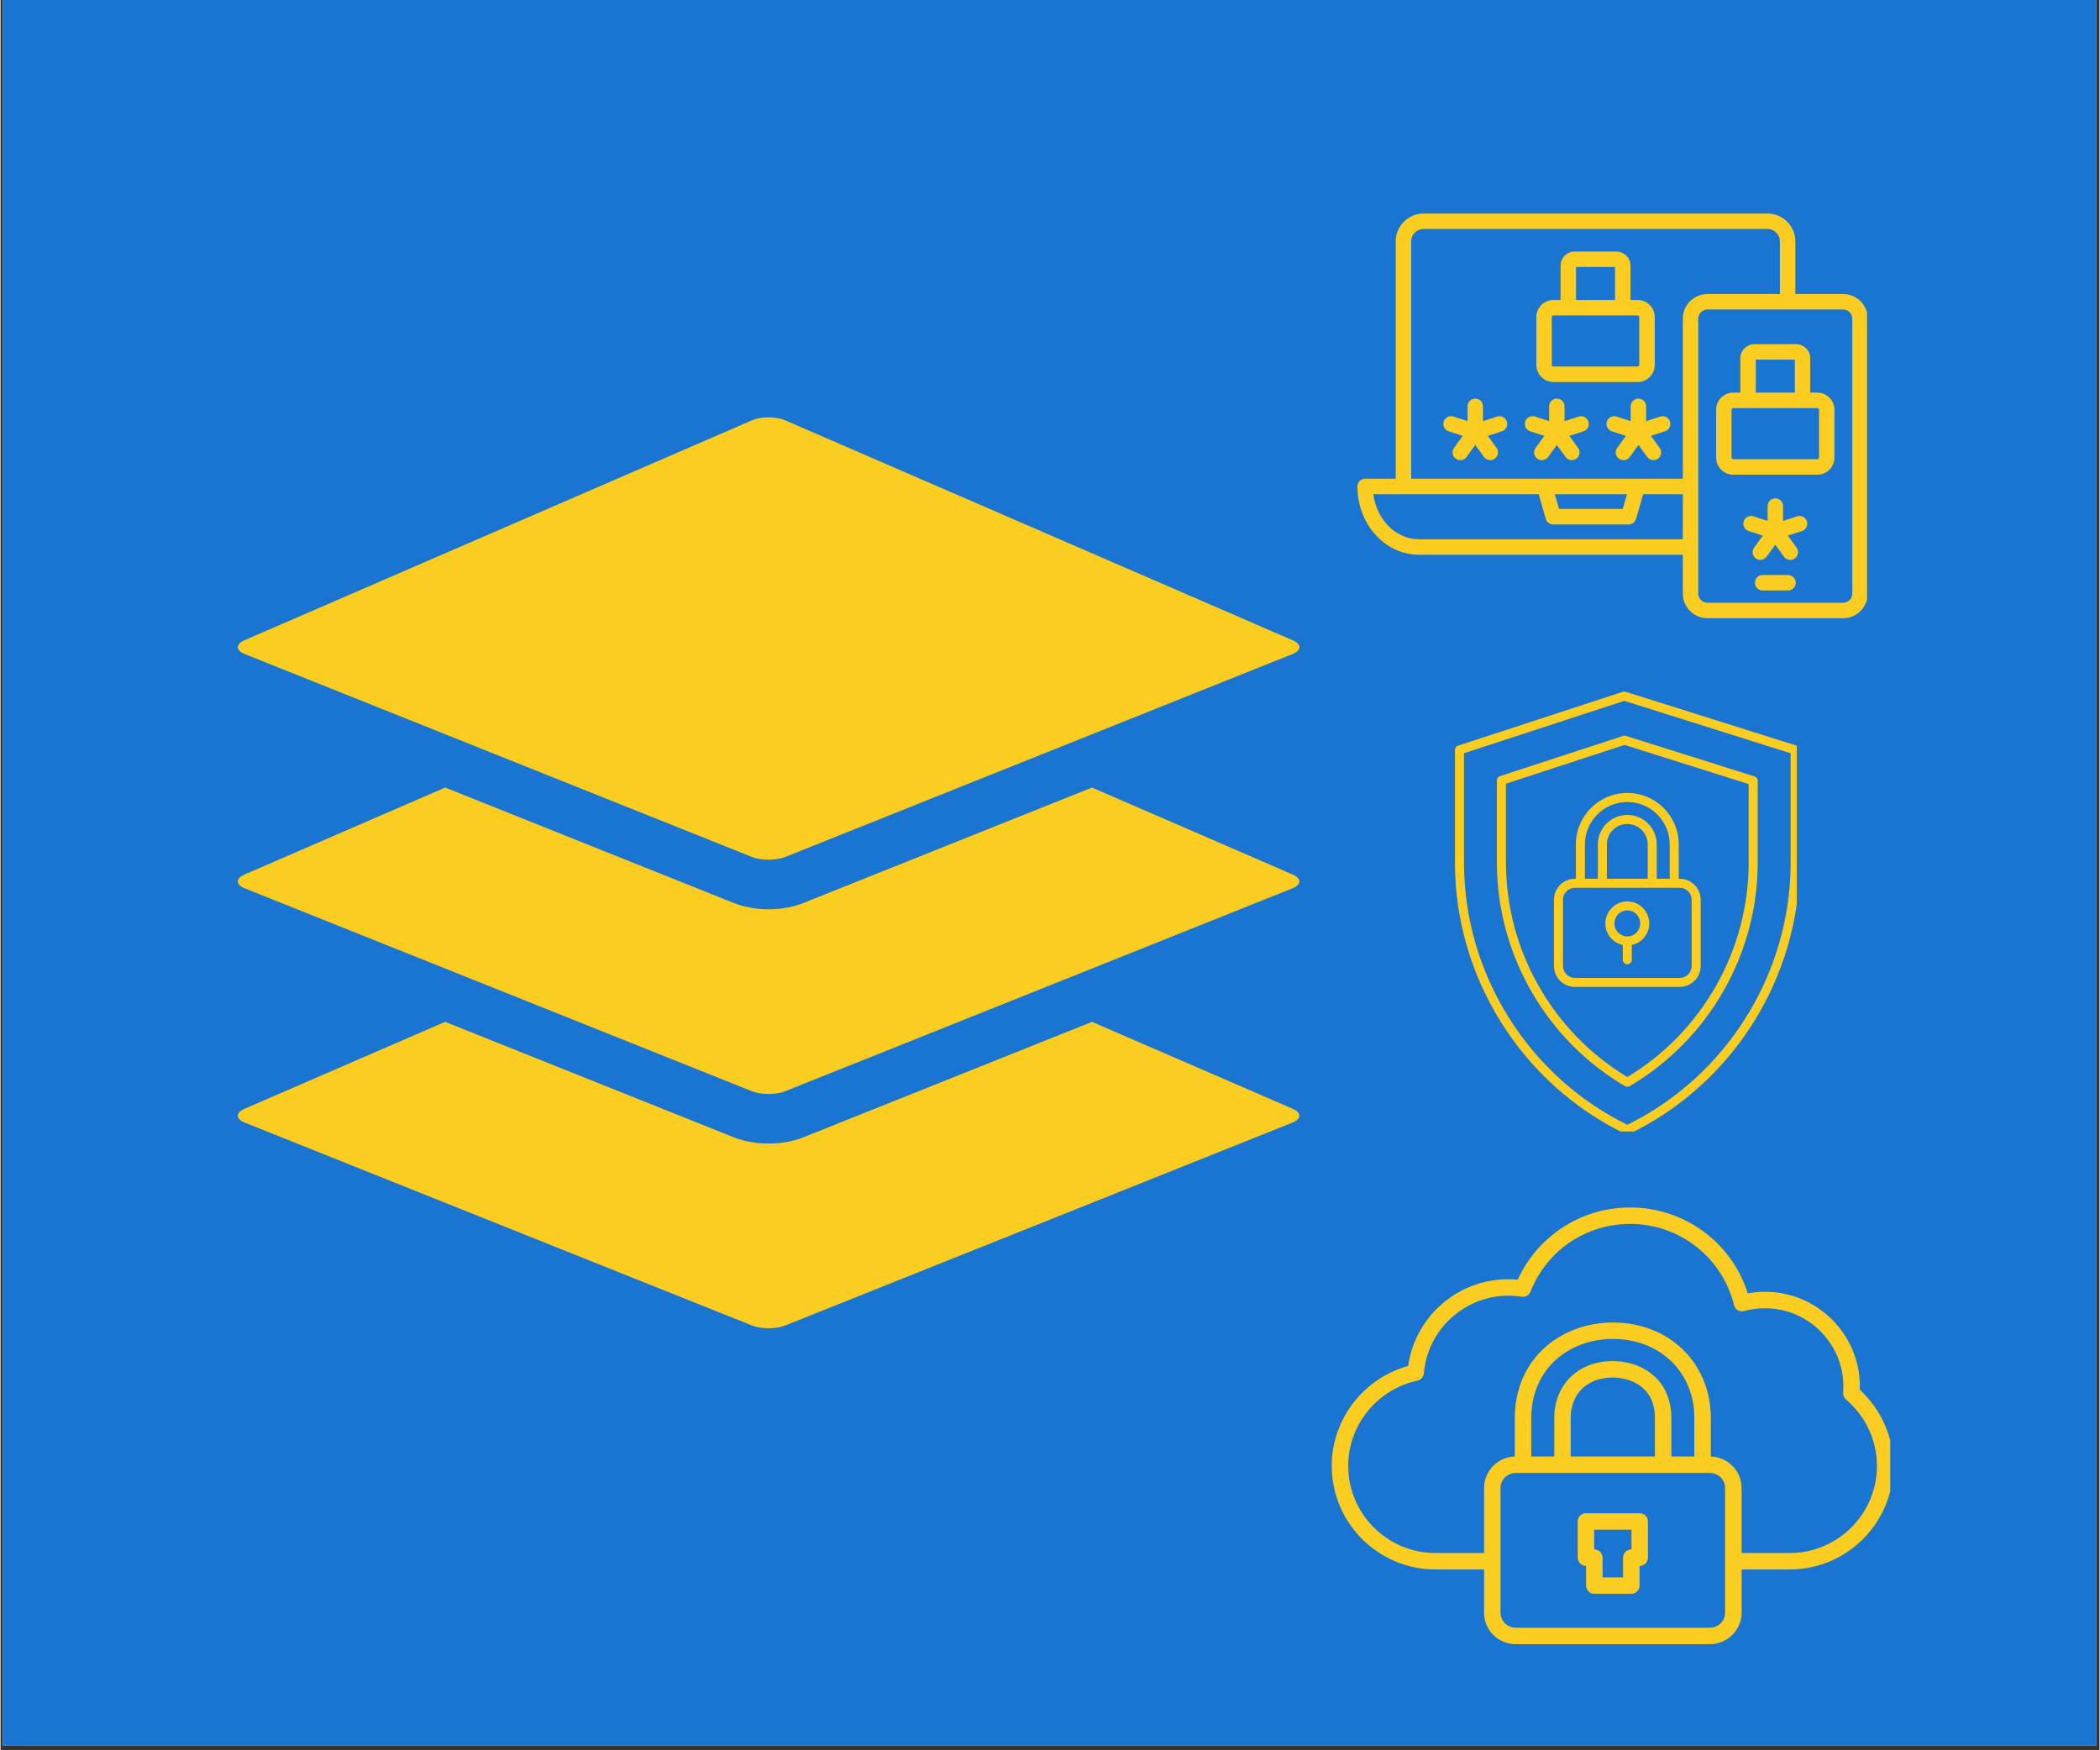
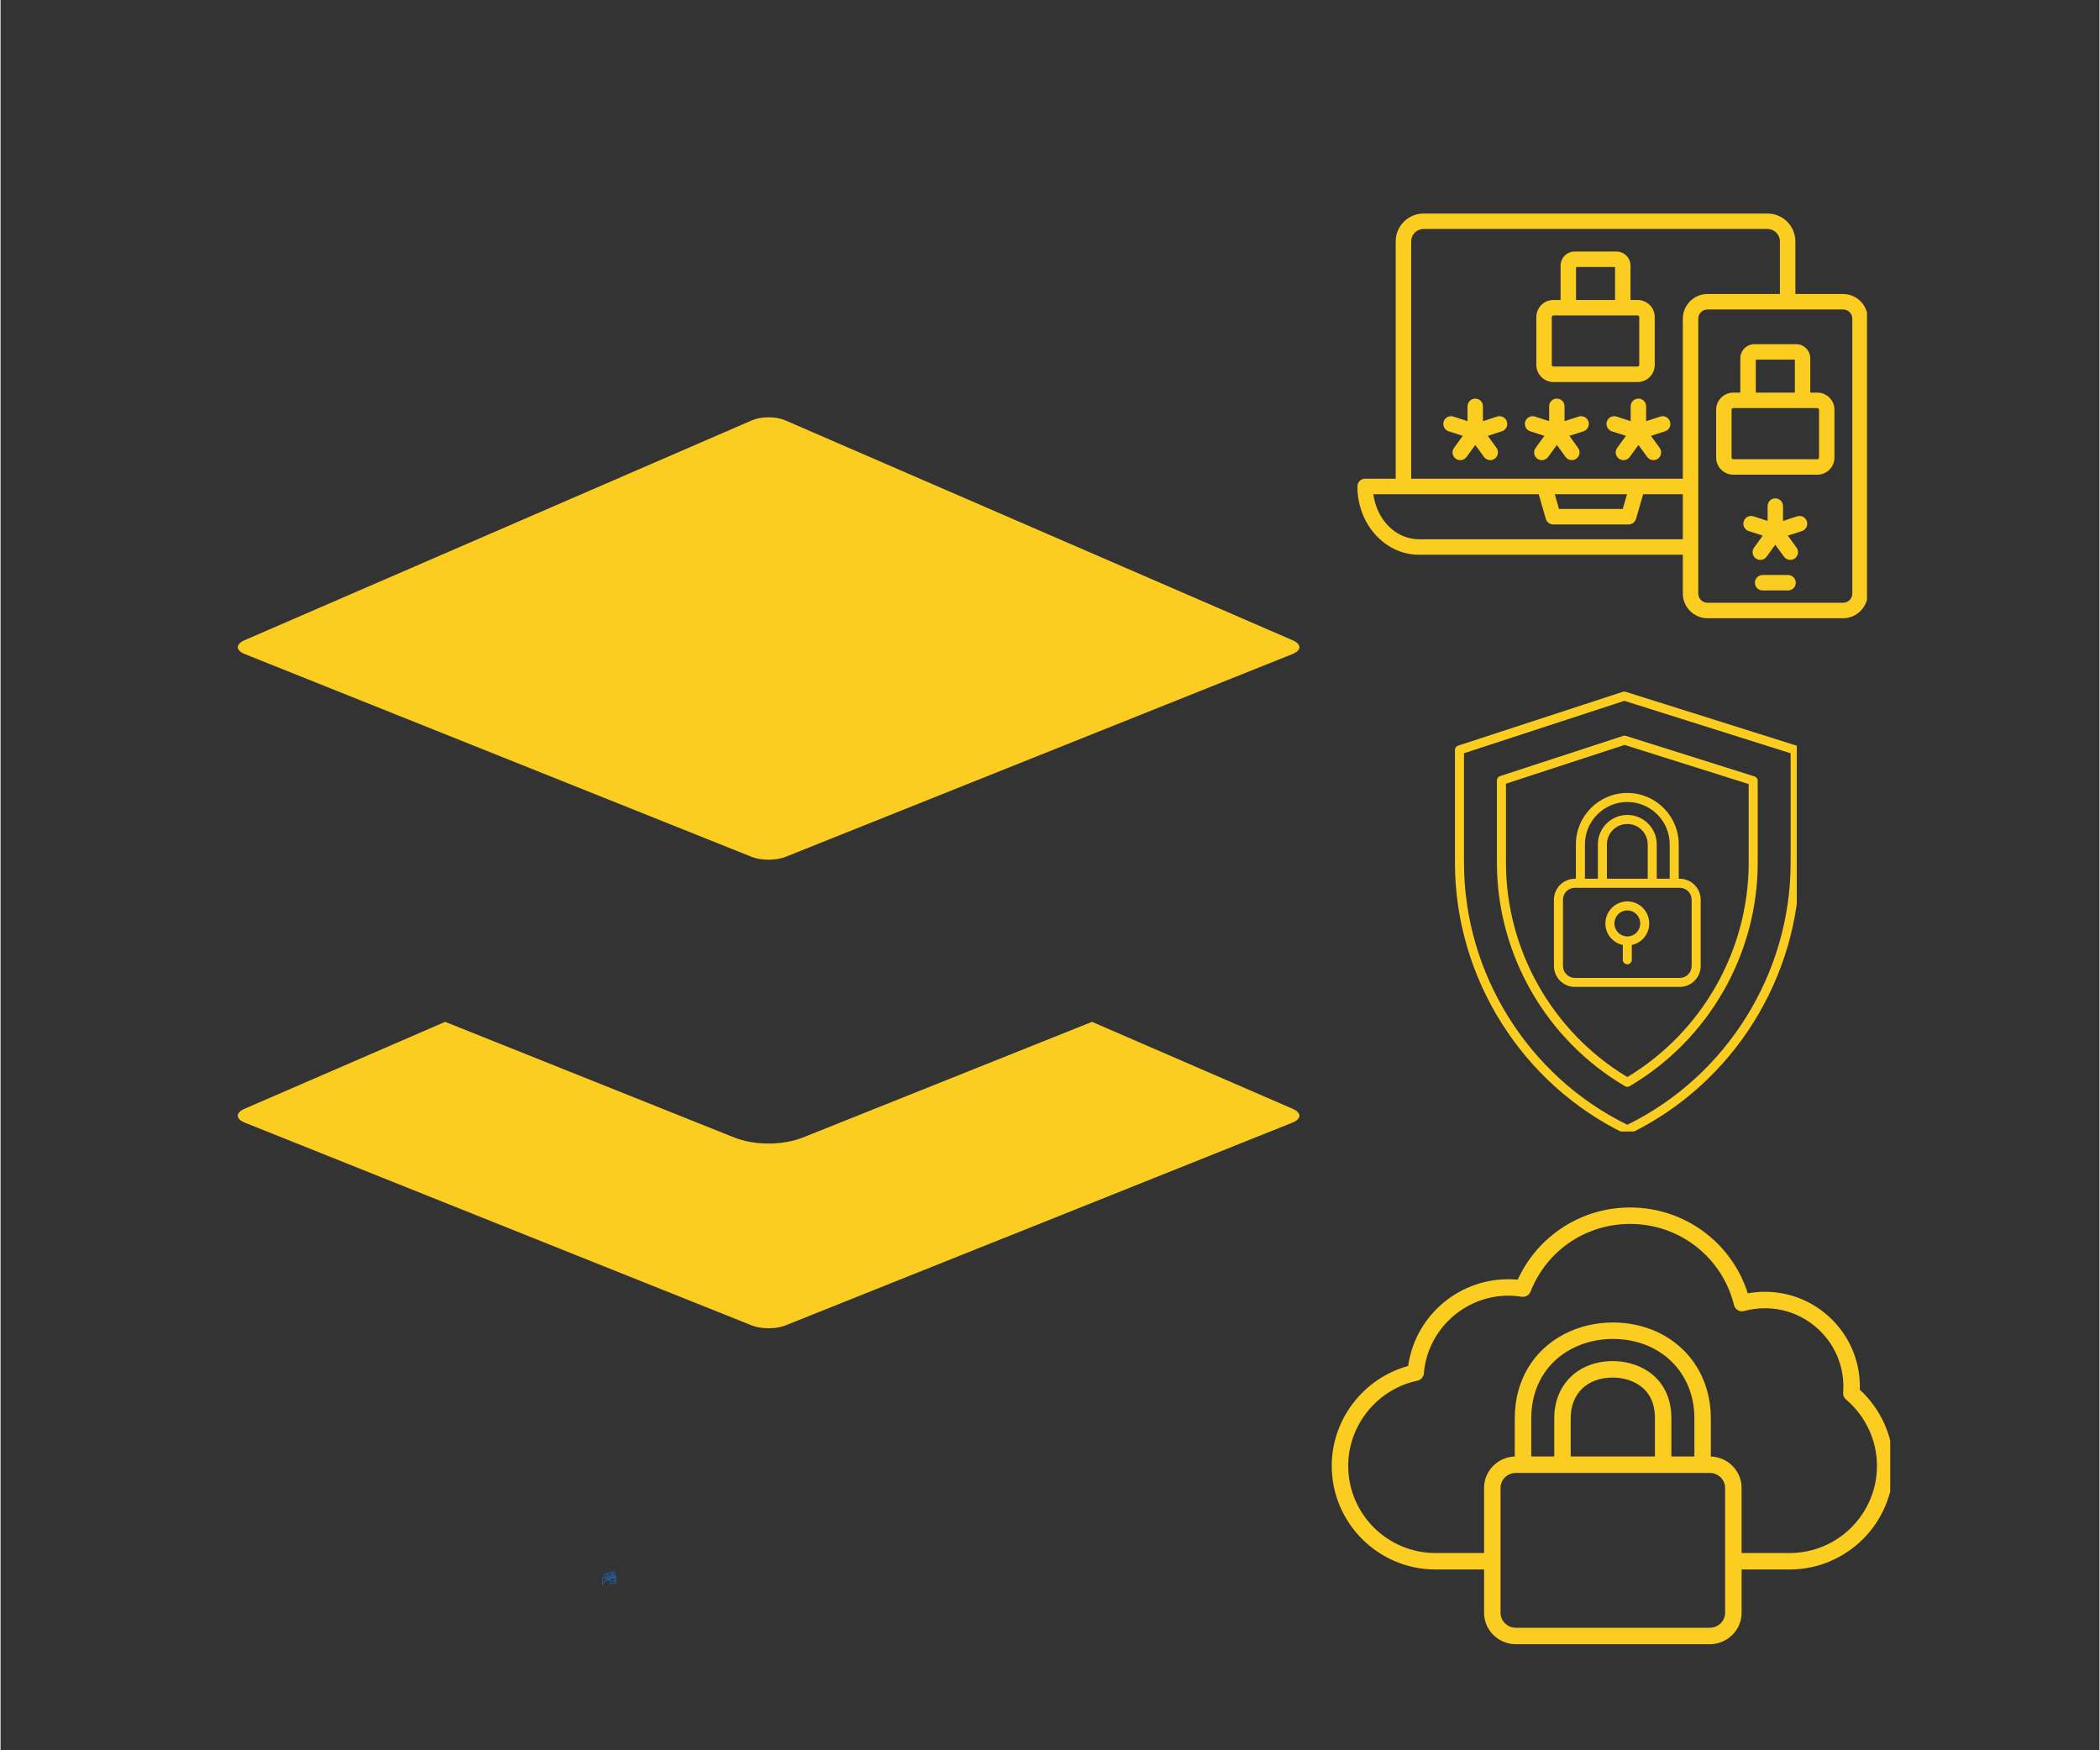
<svg xmlns="http://www.w3.org/2000/svg" width="300" zoomAndPan="magnify" viewBox="0 0 224.88 187.5" height="250" preserveAspectRatio="xMidYMid meet" version="1.0">
  <rect x="0" y="0" width="224.88" height="187.5" fill="#333333" stroke="none" />
  <defs>
    <clipPath id="055e270529">
      <path d="M 0.238 0 L 224.52 0 L 224.52 187 L 0.238 187 Z M 0.238 0 " clip-rule="nonzero" />
    </clipPath>
    <clipPath id="25bccb62a8">
      <path d="M 64.473 168.301 L 65.969 168.301 L 65.969 169.797 L 64.473 169.797 Z M 64.473 168.301 " clip-rule="nonzero" />
    </clipPath>
    <clipPath id="ba0f9affc6">
      <path d="M 25.117 109 L 139.562 109 L 139.562 142.543 L 25.117 142.543 Z M 25.117 109 " clip-rule="nonzero" />
    </clipPath>
    <clipPath id="63caf8813f">
-       <path d="M 25.117 84 L 139.562 84 L 139.562 118 L 25.117 118 Z M 25.117 84 " clip-rule="nonzero" />
-     </clipPath>
+       </clipPath>
    <clipPath id="0acc6f15f8">
      <path d="M 25.117 44.555 L 139.562 44.555 L 139.562 93 L 25.117 93 Z M 25.117 44.555 " clip-rule="nonzero" />
    </clipPath>
    <clipPath id="16124f20bb">
      <path d="M 145.375 22.848 L 199.977 22.848 L 199.977 66.234 L 145.375 66.234 Z M 145.375 22.848 " clip-rule="nonzero" />
    </clipPath>
    <clipPath id="400a74a744">
      <path d="M 142.625 129.344 L 202.465 129.344 L 202.465 176.469 L 142.625 176.469 Z M 142.625 129.344 " clip-rule="nonzero" />
    </clipPath>
    <clipPath id="216ef0343f">
      <path d="M 155.801 74.086 L 192.453 74.086 L 192.453 121.211 L 155.801 121.211 Z M 155.801 74.086 " clip-rule="nonzero" />
    </clipPath>
  </defs>
  <g clip-path="url(#055e270529)">
-     <path fill="#ffffff" d="M 0.238 0 L 224.641 0 L 224.641 187 L 0.238 187 Z M 0.238 0 " fill-opacity="1" fill-rule="nonzero" />
-     <path fill="#1974d2" d="M 0.238 0 L 224.641 0 L 224.641 187 L 0.238 187 Z M 0.238 0 " fill-opacity="1" fill-rule="nonzero" />
-   </g>
+     </g>
  <g clip-path="url(#25bccb62a8)">
    <path fill="#1974d2" d="M 64.473 169.812 C 64.473 169.809 64.473 169.801 64.473 169.793 L 64.473 169.051 C 64.473 168.984 64.52 168.934 64.574 168.934 L 64.734 168.934 L 64.66 168.66 C 64.652 168.629 64.672 168.598 64.699 168.59 L 65.742 168.312 C 65.773 168.305 65.805 168.32 65.812 168.352 L 65.953 168.875 C 65.961 168.902 65.941 168.934 65.914 168.941 L 65.879 168.953 C 65.883 168.965 65.883 168.977 65.883 168.992 L 65.883 169.055 L 65.902 169.055 C 65.941 169.055 65.969 169.082 65.969 169.117 L 65.969 169.312 C 65.969 169.328 65.957 169.34 65.941 169.34 L 65.844 169.34 C 65.832 169.34 65.824 169.336 65.82 169.328 C 65.816 169.32 65.816 169.309 65.82 169.301 L 65.703 169.34 L 65.777 169.348 C 65.785 169.348 65.793 169.355 65.797 169.363 C 65.801 169.371 65.801 169.379 65.797 169.387 L 65.793 169.395 L 65.938 169.395 L 65.938 169.398 C 65.938 169.395 65.941 169.395 65.941 169.395 C 65.957 169.395 65.969 169.406 65.969 169.422 L 65.969 169.535 C 65.969 169.57 65.941 169.598 65.902 169.598 L 65.453 169.598 L 65.324 169.855 C 65.309 169.891 65.273 169.91 65.238 169.91 L 64.574 169.91 C 64.539 169.91 64.508 169.895 64.488 169.863 C 64.48 169.848 64.473 169.832 64.473 169.812 Z M 64.75 168.984 L 64.574 168.984 C 64.543 168.984 64.523 169.016 64.523 169.051 L 64.523 169.688 L 64.688 169.363 C 64.703 169.328 64.738 169.309 64.777 169.309 L 65.324 169.309 L 65.324 169.203 L 64.941 169.203 L 64.871 169.223 C 64.84 169.23 64.809 169.211 64.801 169.184 Z M 65.867 168.902 L 65.898 168.895 C 65.902 168.891 65.902 168.891 65.902 168.887 L 65.762 168.363 C 65.762 168.363 65.758 168.359 65.758 168.359 L 64.715 168.641 C 64.711 168.641 64.711 168.645 64.711 168.645 L 64.852 169.168 C 64.852 169.172 64.855 169.172 64.855 169.172 L 65.41 169.023 L 65.41 168.992 C 65.41 168.953 65.418 168.922 65.434 168.891 L 65.34 168.914 C 65.328 168.918 65.312 168.91 65.309 168.898 C 65.305 168.883 65.312 168.867 65.328 168.863 L 65.477 168.824 C 65.52 168.781 65.578 168.75 65.648 168.75 C 65.672 168.75 65.695 168.754 65.715 168.762 L 65.777 168.746 C 65.793 168.742 65.805 168.75 65.809 168.762 C 65.812 168.777 65.805 168.793 65.793 168.793 L 65.785 168.797 C 65.82 168.824 65.848 168.859 65.867 168.902 Z M 65.328 169.098 L 65.137 169.152 L 65.324 169.152 L 65.324 169.117 C 65.324 169.113 65.328 169.105 65.328 169.098 Z M 65.832 169.055 L 65.832 168.992 C 65.832 168.887 65.75 168.805 65.648 168.805 C 65.547 168.805 65.461 168.887 65.461 168.992 L 65.461 169.055 L 65.508 169.055 L 65.508 168.992 C 65.508 168.914 65.57 168.848 65.648 168.848 C 65.723 168.848 65.785 168.914 65.785 168.992 L 65.785 169.055 Z M 65.918 169.289 L 65.918 169.117 C 65.918 169.113 65.91 169.105 65.902 169.105 L 65.391 169.105 C 65.383 169.105 65.379 169.113 65.379 169.117 L 65.379 169.535 C 65.379 169.539 65.383 169.547 65.391 169.547 L 65.902 169.547 C 65.91 169.547 65.918 169.539 65.918 169.535 L 65.918 169.449 L 65.754 169.445 C 65.742 169.445 65.734 169.441 65.73 169.434 C 65.727 169.426 65.727 169.414 65.73 169.406 L 65.734 169.395 L 65.582 169.379 C 65.57 169.375 65.559 169.367 65.559 169.355 C 65.559 169.34 65.562 169.332 65.574 169.328 L 65.863 169.23 C 65.871 169.23 65.883 169.23 65.891 169.238 C 65.898 169.246 65.898 169.258 65.895 169.27 L 65.883 169.289 Z M 65.395 169.598 L 65.391 169.598 C 65.355 169.598 65.324 169.57 65.324 169.535 L 65.324 169.359 L 64.777 169.359 C 64.758 169.359 64.742 169.367 64.734 169.387 L 64.531 169.793 C 64.523 169.809 64.523 169.824 64.531 169.836 C 64.543 169.852 64.555 169.859 64.574 169.859 L 65.238 169.859 C 65.254 169.859 65.27 169.852 65.277 169.836 Z M 65.559 169.055 L 65.734 169.055 L 65.734 168.992 L 65.559 169.039 Z M 65.719 168.941 C 65.703 168.918 65.676 168.902 65.648 168.902 C 65.602 168.902 65.562 168.938 65.559 168.984 Z M 65.277 168.672 C 65.262 168.676 65.246 168.668 65.242 168.652 C 65.238 168.637 65.25 168.625 65.262 168.621 L 65.711 168.5 C 65.727 168.496 65.742 168.504 65.742 168.52 C 65.746 168.531 65.738 168.547 65.727 168.551 Z M 65.133 168.816 C 65.219 168.828 65.293 168.883 65.324 168.969 C 65.328 168.973 65.328 168.98 65.324 168.988 C 65.32 168.996 65.316 169 65.309 169 L 64.902 169.109 C 64.895 169.113 64.887 169.109 64.883 169.105 C 64.875 169.102 64.871 169.098 64.871 169.09 C 64.855 169 64.895 168.914 64.961 168.863 C 64.93 168.848 64.902 168.816 64.895 168.781 C 64.875 168.707 64.918 168.637 64.988 168.617 C 65.059 168.598 65.133 168.641 65.152 168.711 C 65.16 168.75 65.152 168.785 65.133 168.816 Z M 65.055 168.875 C 64.973 168.895 64.918 168.969 64.918 169.051 C 64.918 169.051 65.266 168.961 65.266 168.961 C 65.223 168.891 65.141 168.852 65.055 168.875 Z M 65.043 168.824 C 65.086 168.812 65.113 168.766 65.102 168.723 C 65.09 168.68 65.043 168.656 65 168.668 C 64.957 168.68 64.934 168.723 64.945 168.766 C 64.957 168.809 65 168.836 65.043 168.824 Z M 65.309 168.793 C 65.293 168.797 65.281 168.789 65.277 168.773 C 65.273 168.762 65.281 168.746 65.293 168.742 L 65.746 168.621 C 65.758 168.617 65.773 168.625 65.777 168.641 C 65.781 168.656 65.773 168.668 65.758 168.672 Z M 65.309 168.793 " fill-opacity="1" fill-rule="evenodd" />
  </g>
  <g clip-path="url(#ba0f9affc6)">
    <path fill="#fbcd20" d="M 138.434 118.777 L 116.941 109.465 L 86.008 121.84 C 84.895 122.285 83.59 122.504 82.289 122.504 C 80.988 122.504 79.688 122.285 78.574 121.84 L 47.633 109.465 L 26.145 118.777 C 25.164 119.199 25.176 119.863 26.164 120.262 L 80.496 141.992 C 81.484 142.391 83.09 142.391 84.082 141.992 L 138.414 120.262 C 139.402 119.863 139.41 119.199 138.434 118.777 Z M 138.434 118.777 " fill-opacity="1" fill-rule="nonzero" />
  </g>
  <g clip-path="url(#63caf8813f)">
-     <path fill="#fbcd20" d="M 138.434 93.68 L 116.938 84.367 L 86.008 96.738 C 84.895 97.184 83.59 97.406 82.289 97.406 C 80.988 97.406 79.684 97.184 78.57 96.738 L 47.633 84.367 L 26.145 93.68 C 25.164 94.102 25.176 94.77 26.164 95.164 L 80.496 116.895 C 81.484 117.293 83.09 117.293 84.082 116.895 L 138.414 95.164 C 139.402 94.77 139.41 94.105 138.434 93.68 Z M 138.434 93.68 " fill-opacity="1" fill-rule="nonzero" />
-   </g>
+     </g>
  <g clip-path="url(#0acc6f15f8)">
    <path fill="#fbcd20" d="M 26.164 70.066 L 54.496 81.398 L 80.496 91.801 C 81.484 92.195 83.09 92.195 84.082 91.801 L 110.09 81.398 L 138.414 70.07 C 139.402 69.672 139.414 69.008 138.434 68.586 L 84.059 45.023 C 83.082 44.598 81.492 44.598 80.516 45.023 L 26.145 68.582 C 25.164 69.008 25.176 69.672 26.164 70.066 Z M 26.164 70.066 " fill-opacity="1" fill-rule="nonzero" />
  </g>
  <g clip-path="url(#16124f20bb)">
    <path fill="#fbcd20" d="M 170.133 45.156 C 170.273 45.594 170.035 46.062 169.598 46.203 L 168.086 46.691 L 169.016 47.98 C 169.418 48.531 169.012 49.293 168.352 49.293 C 168.094 49.293 167.844 49.176 167.684 48.953 L 166.746 47.668 L 165.812 48.953 C 165.539 49.324 165.023 49.406 164.652 49.137 C 164.281 48.867 164.199 48.348 164.473 47.98 L 165.406 46.691 L 163.891 46.203 C 163.457 46.062 163.223 45.594 163.359 45.156 C 163.5 44.723 163.969 44.484 164.41 44.625 L 165.918 45.117 L 165.918 43.527 C 165.918 43.07 166.285 42.699 166.746 42.699 C 167.203 42.699 167.57 43.07 167.57 43.527 L 167.57 45.117 L 169.086 44.625 C 169.52 44.484 169.988 44.723 170.133 45.156 Z M 178.867 45.156 C 179.016 45.594 178.777 46.062 178.336 46.203 L 176.828 46.691 L 177.758 47.98 C 178.16 48.531 177.754 49.293 177.094 49.293 C 176.836 49.293 176.586 49.176 176.426 48.953 L 175.488 47.668 L 174.555 48.953 C 174.281 49.324 173.766 49.406 173.395 49.137 C 173.023 48.867 172.941 48.348 173.211 47.98 L 174.148 46.691 L 172.633 46.203 C 172.199 46.062 171.961 45.594 172.102 45.156 C 172.242 44.723 172.711 44.484 173.148 44.625 L 174.656 45.117 L 174.656 43.527 C 174.656 43.07 175.027 42.699 175.488 42.699 C 175.941 42.699 176.312 43.07 176.312 43.527 L 176.312 45.117 L 177.828 44.625 C 178.262 44.484 178.727 44.723 178.867 45.156 Z M 193.535 55.844 C 193.676 56.281 193.438 56.746 193.004 56.891 L 191.492 57.379 L 192.426 58.664 C 192.832 59.223 192.414 59.98 191.758 59.98 C 191.496 59.98 191.246 59.863 191.086 59.641 L 190.148 58.355 L 189.215 59.641 C 188.949 60.012 188.434 60.09 188.062 59.824 C 187.691 59.555 187.609 59.035 187.875 58.664 L 188.809 57.379 L 187.301 56.891 C 186.863 56.746 186.625 56.281 186.77 55.844 C 186.91 55.41 187.379 55.172 187.812 55.312 L 189.328 55.805 L 189.328 54.215 C 189.328 53.758 189.695 53.387 190.148 53.387 C 190.609 53.387 190.98 53.758 190.98 54.215 L 190.98 55.805 L 192.488 55.312 C 192.93 55.172 193.398 55.41 193.535 55.844 Z M 192.344 62.426 C 192.344 62.883 191.965 63.254 191.512 63.254 L 188.797 63.254 C 188.336 63.254 187.965 62.883 187.965 62.426 C 187.965 61.969 188.336 61.598 188.797 61.598 L 191.512 61.598 C 191.965 61.598 192.344 61.969 192.344 62.426 Z M 161.391 45.156 C 161.531 45.594 161.293 46.062 160.855 46.203 L 159.348 46.691 L 160.281 47.98 C 160.676 48.527 160.266 49.293 159.613 49.293 C 159.355 49.293 159.102 49.176 158.941 48.953 L 158.008 47.668 L 157.07 48.953 C 156.797 49.324 156.281 49.406 155.91 49.137 C 155.543 48.867 155.457 48.348 155.73 47.98 L 156.664 46.691 L 155.152 46.203 C 154.719 46.062 154.48 45.594 154.621 45.156 C 154.758 44.723 155.227 44.484 155.668 44.625 L 157.176 45.117 L 157.176 43.527 C 157.176 43.07 157.547 42.699 158.008 42.699 C 158.461 42.699 158.828 43.07 158.828 43.527 L 158.828 45.117 L 160.344 44.625 C 160.777 44.484 161.246 44.723 161.391 45.156 Z M 198.402 63.582 L 198.402 34.141 C 198.402 33.594 197.965 33.152 197.41 33.152 L 182.891 33.152 C 182.344 33.152 181.898 33.594 181.898 34.141 L 181.898 63.582 C 181.898 64.129 182.344 64.57 182.891 64.57 L 197.41 64.57 C 197.965 64.57 198.402 64.129 198.402 63.582 Z M 180.242 34.141 C 180.242 32.68 181.43 31.496 182.891 31.496 L 190.645 31.496 L 190.645 25.859 C 190.645 25.129 190.047 24.531 189.32 24.531 L 152.461 24.531 C 151.73 24.531 151.137 25.129 151.137 25.859 L 151.137 51.281 L 180.242 51.281 Z M 166.523 52.941 L 174.266 52.941 L 173.805 54.523 L 166.977 54.523 Z M 180.242 57.766 L 180.242 52.941 L 175.992 52.941 L 175.23 55.582 C 175.125 55.938 174.805 56.184 174.434 56.184 L 166.355 56.184 C 165.984 56.184 165.656 55.938 165.559 55.582 L 164.801 52.941 L 147.086 52.941 C 147.438 55.668 149.488 57.766 151.961 57.766 Z M 197.41 31.496 L 192.301 31.496 L 192.301 25.859 C 192.301 24.215 190.961 22.875 189.32 22.875 L 152.461 22.875 C 150.816 22.875 149.48 24.215 149.48 25.859 L 149.48 51.281 L 146.199 51.281 C 145.746 51.281 145.375 51.652 145.375 52.109 C 145.375 56.145 148.328 59.426 151.961 59.426 L 180.242 59.426 L 180.242 63.582 C 180.242 65.039 181.43 66.23 182.891 66.23 L 197.41 66.23 C 198.871 66.23 200.059 65.039 200.059 63.582 L 200.059 34.141 C 200.059 32.68 198.871 31.496 197.41 31.496 Z M 166.203 33.969 C 166.203 33.871 166.285 33.789 166.383 33.789 L 175.398 33.789 C 175.496 33.789 175.574 33.871 175.574 33.969 L 175.574 39.09 C 175.574 39.184 175.496 39.266 175.398 39.266 L 166.383 39.266 C 166.285 39.266 166.203 39.184 166.203 39.09 Z M 168.801 28.602 L 172.98 28.602 L 172.98 32.133 L 168.801 32.133 Z M 166.383 40.926 C 165.371 40.926 164.547 40.102 164.547 39.09 L 164.547 33.969 C 164.547 32.957 165.371 32.133 166.383 32.133 L 167.145 32.133 L 167.145 28.457 C 167.145 27.621 167.824 26.945 168.652 26.945 L 173.129 26.945 C 173.961 26.945 174.637 27.621 174.637 28.457 L 174.637 32.133 L 175.398 32.133 C 176.41 32.133 177.234 32.957 177.234 33.969 L 177.234 39.09 C 177.234 40.102 176.41 40.926 175.398 40.926 Z M 194.836 49.016 C 194.836 49.113 194.75 49.195 194.66 49.195 L 185.648 49.195 C 185.551 49.195 185.465 49.113 185.465 49.016 L 185.465 43.895 C 185.465 43.797 185.551 43.715 185.648 43.715 L 194.66 43.715 C 194.75 43.715 194.836 43.797 194.836 43.895 Z M 188.062 38.527 L 192.246 38.527 L 192.246 42.059 L 188.062 42.059 Z M 194.66 42.059 C 195.672 42.059 196.488 42.883 196.488 43.895 L 196.488 49.016 C 196.488 50.027 195.672 50.852 194.66 50.852 L 185.648 50.852 C 184.633 50.852 183.812 50.027 183.812 49.016 L 183.812 43.895 C 183.812 42.883 184.633 42.059 185.648 42.059 L 186.402 42.059 L 186.402 38.383 C 186.402 37.551 187.086 36.871 187.918 36.871 L 192.383 36.871 C 193.223 36.871 193.898 37.551 193.898 38.383 L 193.898 42.059 Z M 194.66 42.059 " fill-opacity="1" fill-rule="evenodd" />
  </g>
-   <path fill="#fbcd20" d="M 174.723 170.734 L 170.758 170.734 C 170.273 170.734 169.879 170.34 169.879 169.852 L 169.879 167.746 L 169.859 167.746 C 169.375 167.746 168.98 167.352 168.98 166.867 L 168.98 162.988 C 168.98 162.5 169.375 162.105 169.859 162.105 L 175.621 162.105 C 176.109 162.105 176.504 162.5 176.504 162.988 L 176.504 166.867 C 176.504 167.352 176.109 167.746 175.621 167.746 L 175.605 167.746 L 175.605 169.852 C 175.605 170.34 175.211 170.734 174.723 170.734 Z M 171.641 168.973 L 173.84 168.973 L 173.84 166.867 C 173.84 166.379 174.238 165.984 174.723 165.984 L 174.742 165.984 L 174.742 163.867 L 170.742 163.867 L 170.742 165.984 L 170.758 165.984 C 171.246 165.984 171.641 166.379 171.641 166.867 Z M 171.641 168.973 " fill-opacity="1" fill-rule="nonzero" />
  <g clip-path="url(#400a74a744)">
    <path fill="#fbcd20" d="M 199.203 148.875 C 199.207 148.754 199.211 148.641 199.211 148.523 C 199.211 142.934 194.648 138.383 189.043 138.383 C 188.426 138.383 187.809 138.441 187.203 138.551 C 185.477 133.094 180.41 129.352 174.598 129.352 C 171.887 129.352 169.285 130.16 167.066 131.695 C 165.09 133.066 163.543 134.918 162.555 137.086 C 162.223 137.055 161.887 137.039 161.547 137.039 C 158.805 137.039 156.191 138.062 154.18 139.918 C 152.34 141.621 151.16 143.879 150.812 146.332 C 146.031 147.645 142.625 152.043 142.625 157.031 C 142.625 163.152 147.617 168.133 153.75 168.133 L 158.949 168.133 L 158.949 172.777 C 158.949 174.629 160.48 176.137 162.359 176.137 L 183.121 176.137 C 185.004 176.137 186.539 174.629 186.539 172.777 L 186.539 168.133 L 191.68 168.133 C 197.816 168.133 202.805 163.152 202.805 157.031 C 202.805 153.93 201.496 150.98 199.203 148.875 Z M 184.773 172.777 C 184.773 173.656 184.035 174.375 183.121 174.375 L 162.359 174.375 C 161.453 174.375 160.711 173.656 160.711 172.777 L 160.711 159.387 C 160.711 158.504 161.453 157.789 162.359 157.789 L 183.121 157.789 C 184.035 157.789 184.773 158.504 184.773 159.387 Z M 181.48 156.023 L 179.016 156.023 L 179.016 151.914 C 179.016 149.504 177.934 147.609 175.965 146.574 C 175.004 146.074 173.887 145.809 172.742 145.809 C 169.047 145.809 166.469 148.32 166.469 151.914 L 166.469 156.023 L 164.004 156.023 L 164.004 151.914 C 164.004 148.637 165.586 145.93 168.34 144.488 C 169.664 143.797 171.184 143.434 172.742 143.434 C 177.805 143.434 181.48 147 181.48 151.914 Z M 168.23 156.023 L 168.23 151.914 C 168.23 149.277 170.004 147.574 172.742 147.574 C 173.605 147.574 174.438 147.77 175.148 148.137 C 176.543 148.871 177.254 150.141 177.254 151.914 L 177.254 156.023 Z M 191.68 166.371 L 186.539 166.371 L 186.539 159.387 C 186.539 157.57 185.07 156.09 183.242 156.027 L 183.242 151.914 C 183.242 149.039 182.172 146.422 180.223 144.547 C 178.301 142.691 175.645 141.672 172.742 141.672 C 170.902 141.672 169.098 142.105 167.523 142.926 C 164.168 144.684 162.238 147.957 162.238 151.914 L 162.238 156.027 C 160.414 156.09 158.949 157.57 158.949 159.387 L 158.949 166.371 L 153.75 166.371 C 148.586 166.371 144.391 162.18 144.391 157.031 C 144.391 152.656 147.508 148.816 151.805 147.906 C 152.184 147.824 152.469 147.504 152.5 147.113 C 152.879 142.453 156.852 138.801 161.547 138.801 C 162.027 138.801 162.508 138.84 162.969 138.914 C 163.375 138.98 163.777 138.75 163.926 138.367 C 165.66 133.961 169.852 131.113 174.598 131.113 C 179.891 131.113 184.465 134.688 185.727 139.805 C 185.781 140.035 185.93 140.234 186.133 140.355 C 186.34 140.477 186.586 140.508 186.812 140.445 C 187.535 140.246 188.285 140.148 189.043 140.148 C 193.676 140.148 197.445 143.906 197.445 148.523 C 197.445 148.734 197.438 148.953 197.418 149.184 C 197.398 149.465 197.512 149.738 197.727 149.922 C 199.832 151.711 201.043 154.301 201.043 157.031 C 201.043 162.18 196.844 166.371 191.68 166.371 Z M 191.68 166.371 " fill-opacity="1" fill-rule="nonzero" />
  </g>
  <g clip-path="url(#216ef0343f)">
    <path fill="#fbcd20" d="M 174.086 121.469 C 174.152 121.5 174.223 121.516 174.297 121.516 C 174.367 121.516 174.438 121.5 174.504 121.469 C 185.594 116.133 192.762 104.73 192.762 92.426 L 192.762 80.34 C 192.762 80.129 192.625 79.941 192.422 79.875 L 174.117 74.109 C 174.023 74.078 173.918 74.078 173.82 74.109 L 156.164 79.879 C 155.965 79.945 155.828 80.129 155.828 80.34 L 155.828 92.426 C 155.828 104.73 162.996 116.133 174.086 121.469 Z M 156.797 80.691 L 173.977 75.078 L 191.793 80.695 L 191.793 92.426 C 191.793 104.285 184.934 115.277 174.297 120.492 C 163.66 115.277 156.797 104.285 156.797 92.426 Z M 156.797 80.691 " fill-opacity="1" fill-rule="nonzero" />
  </g>
  <path fill="#fbcd20" d="M 174.051 116.359 C 174.125 116.402 174.211 116.426 174.297 116.426 C 174.379 116.426 174.465 116.402 174.539 116.359 C 183.008 111.391 188.266 102.219 188.266 92.426 L 188.266 83.637 C 188.266 83.426 188.129 83.238 187.926 83.176 L 174.141 78.832 C 174.047 78.801 173.941 78.801 173.848 78.832 L 160.66 83.141 C 160.461 83.207 160.324 83.391 160.324 83.602 L 160.324 92.426 C 160.324 102.219 165.586 111.391 174.051 116.359 Z M 161.293 83.953 L 174 79.801 L 187.297 83.992 L 187.297 92.426 C 187.297 101.781 182.324 110.551 174.297 115.379 C 166.27 110.551 161.293 101.781 161.293 92.426 Z M 161.293 83.953 " fill-opacity="1" fill-rule="nonzero" />
  <path fill="#fbcd20" d="M 182.156 103.48 L 182.156 96.383 C 182.156 95.145 181.148 94.137 179.914 94.137 L 179.805 94.137 L 179.805 90.453 C 179.805 87.414 177.332 84.945 174.297 84.945 C 171.258 84.945 168.785 87.414 168.785 90.453 L 168.785 94.137 L 168.68 94.137 C 167.441 94.137 166.434 95.145 166.434 96.383 L 166.434 103.48 C 166.434 104.715 167.441 105.723 168.68 105.723 L 179.914 105.723 C 181.148 105.723 182.156 104.715 182.156 103.48 Z M 169.754 90.453 C 169.754 87.949 171.793 85.914 174.297 85.914 C 176.797 85.914 178.836 87.949 178.836 90.453 L 178.836 94.137 L 177.449 94.137 L 177.449 90.453 C 177.449 88.715 176.035 87.301 174.297 87.301 C 172.559 87.301 171.141 88.715 171.141 90.453 L 171.141 94.137 L 169.754 94.137 Z M 172.109 94.137 L 172.109 90.453 C 172.109 89.25 173.09 88.27 174.297 88.27 C 175.5 88.27 176.48 89.25 176.48 90.453 L 176.48 94.137 Z M 167.402 103.48 L 167.402 96.383 C 167.402 95.68 167.973 95.105 168.68 95.105 L 179.914 95.105 C 180.617 95.105 181.188 95.68 181.188 96.383 L 181.188 103.48 C 181.188 104.184 180.617 104.758 179.914 104.758 L 168.68 104.758 C 167.973 104.758 167.402 104.184 167.402 103.48 Z M 167.402 103.48 " fill-opacity="1" fill-rule="nonzero" />
  <path fill="#fbcd20" d="M 174.297 96.562 C 173 96.562 171.945 97.625 171.945 98.934 C 171.945 100.062 172.746 101.008 173.812 101.23 L 173.812 102.816 C 173.812 103.082 174.027 103.301 174.297 103.301 C 174.562 103.301 174.777 103.082 174.777 102.816 L 174.777 101.23 C 175.844 101.008 176.645 100.062 176.645 98.934 C 176.645 97.625 175.59 96.562 174.297 96.562 Z M 174.297 100.316 C 173.535 100.316 172.914 99.695 172.914 98.934 C 172.914 98.148 173.52 97.531 174.297 97.531 C 175.07 97.531 175.676 98.148 175.676 98.934 C 175.676 99.695 175.059 100.316 174.297 100.316 Z M 174.297 100.316 " fill-opacity="1" fill-rule="nonzero" />
</svg>